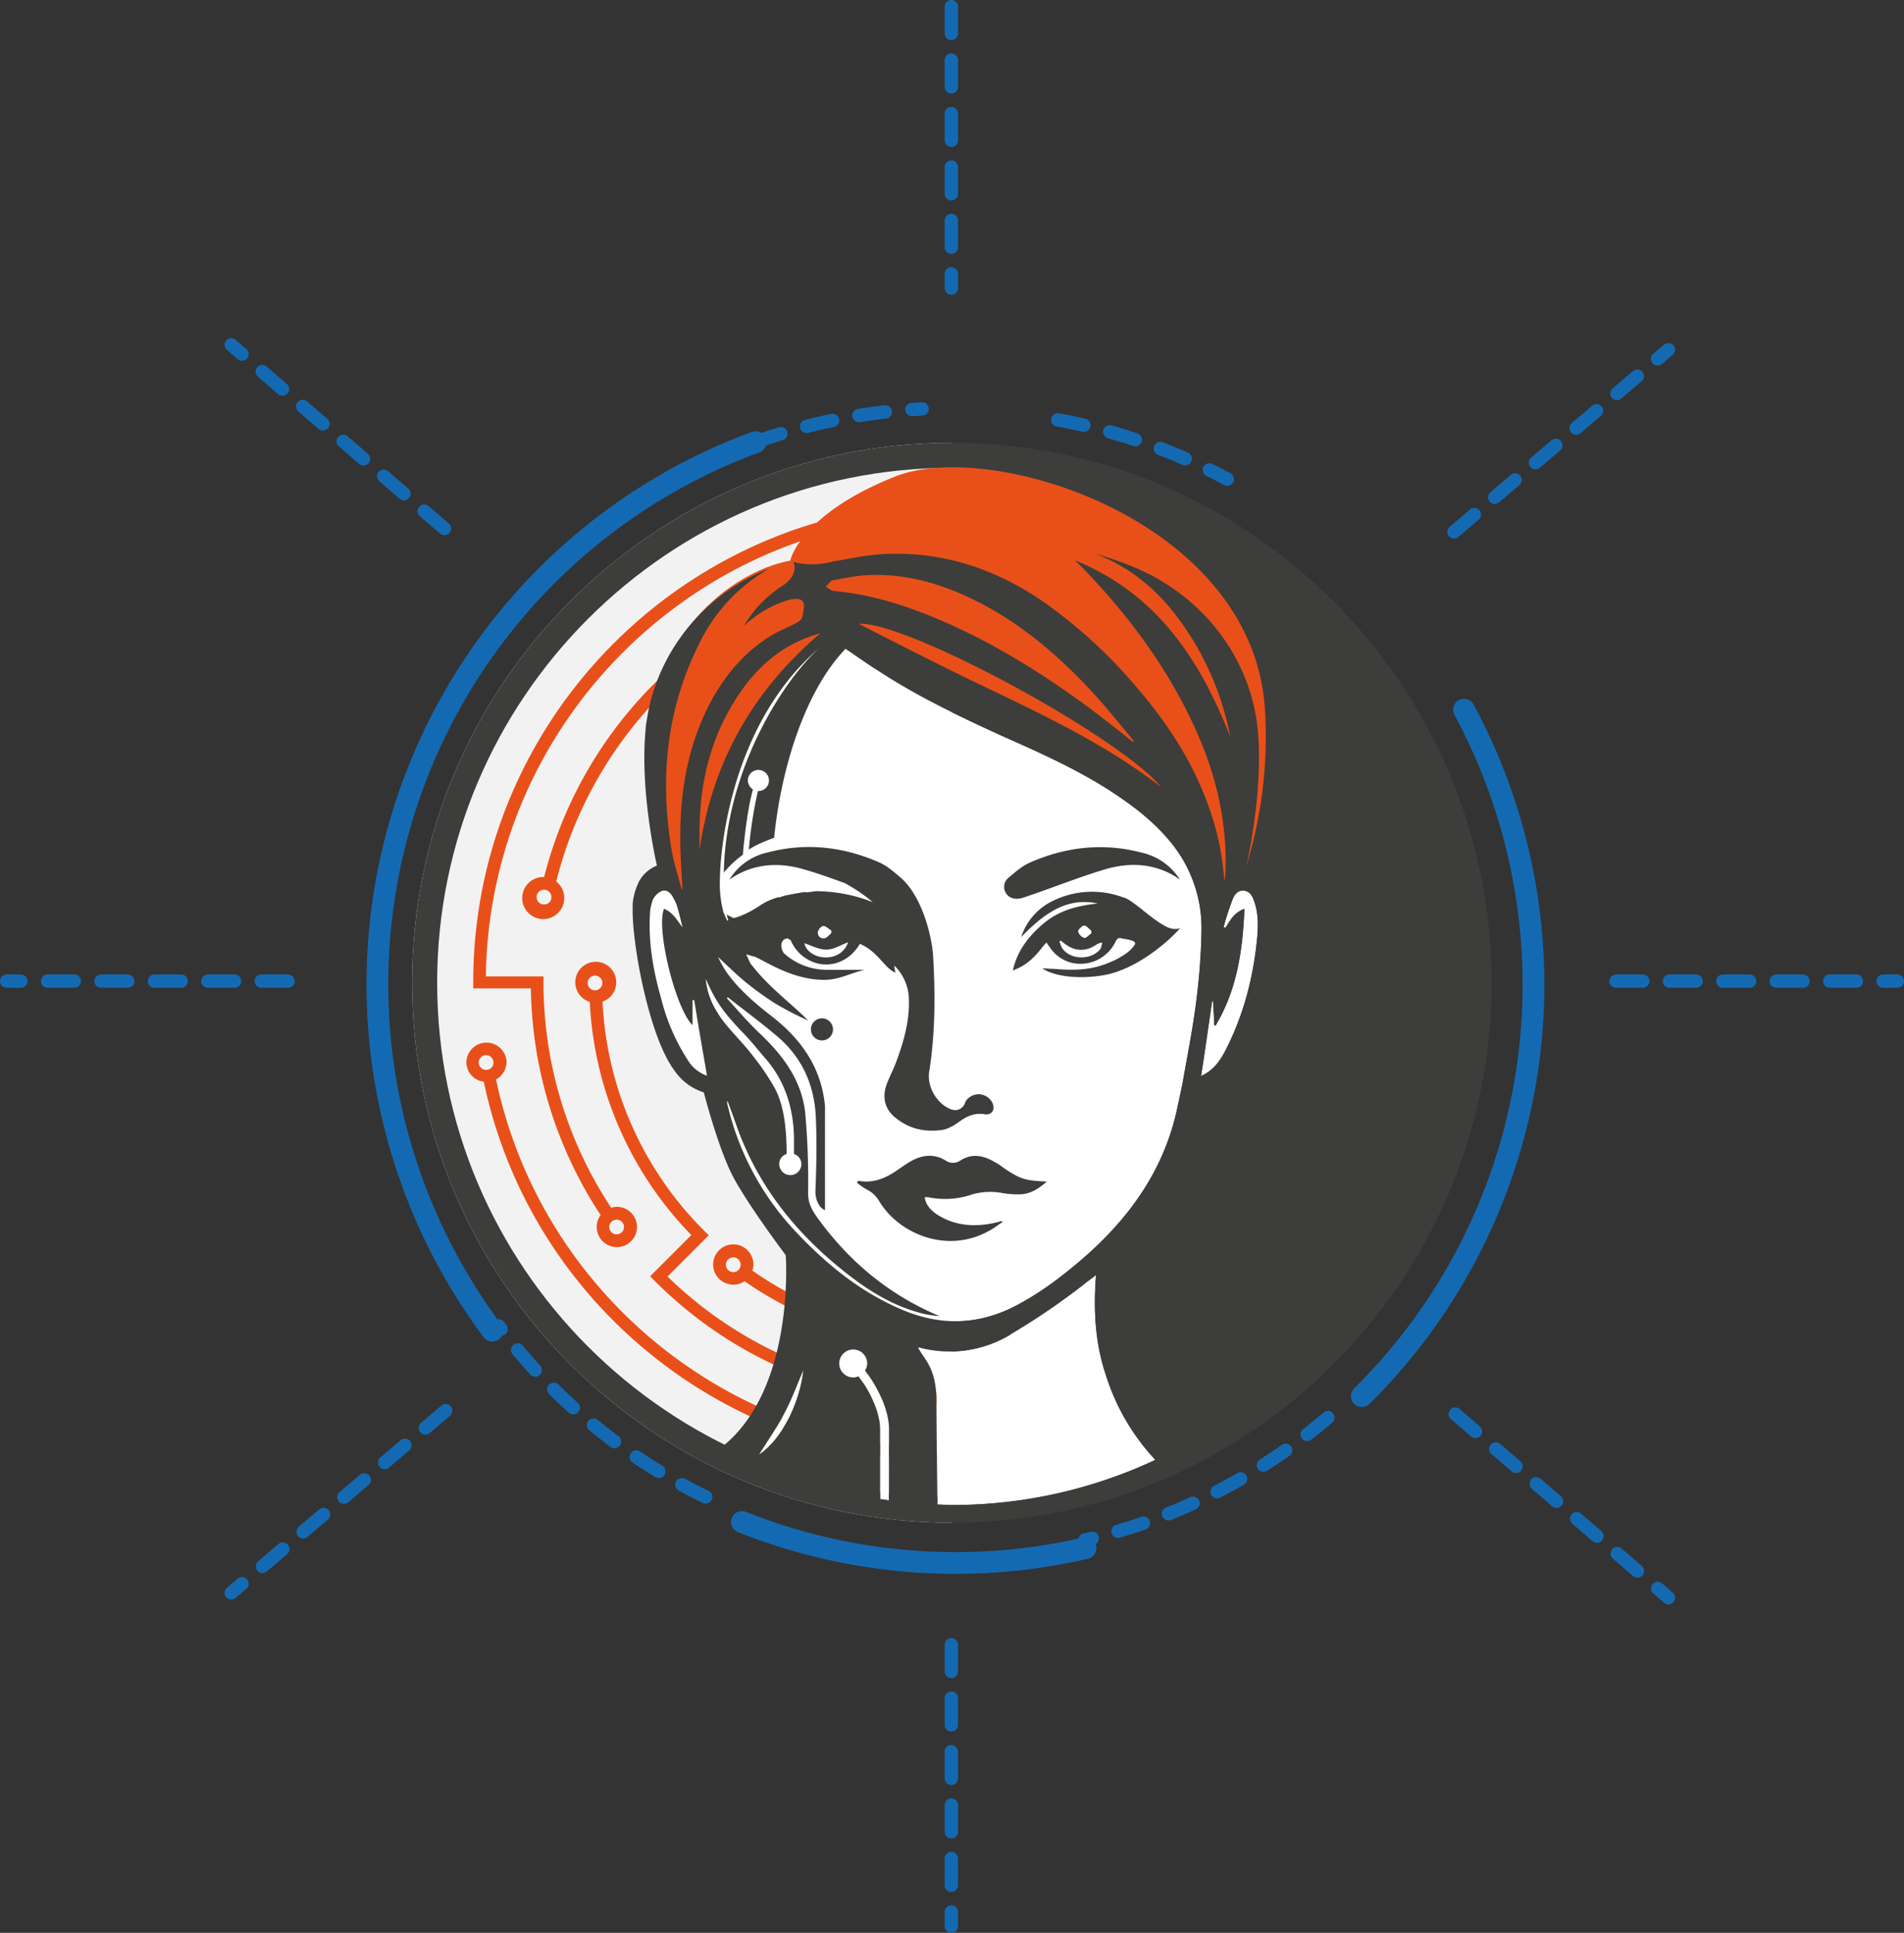
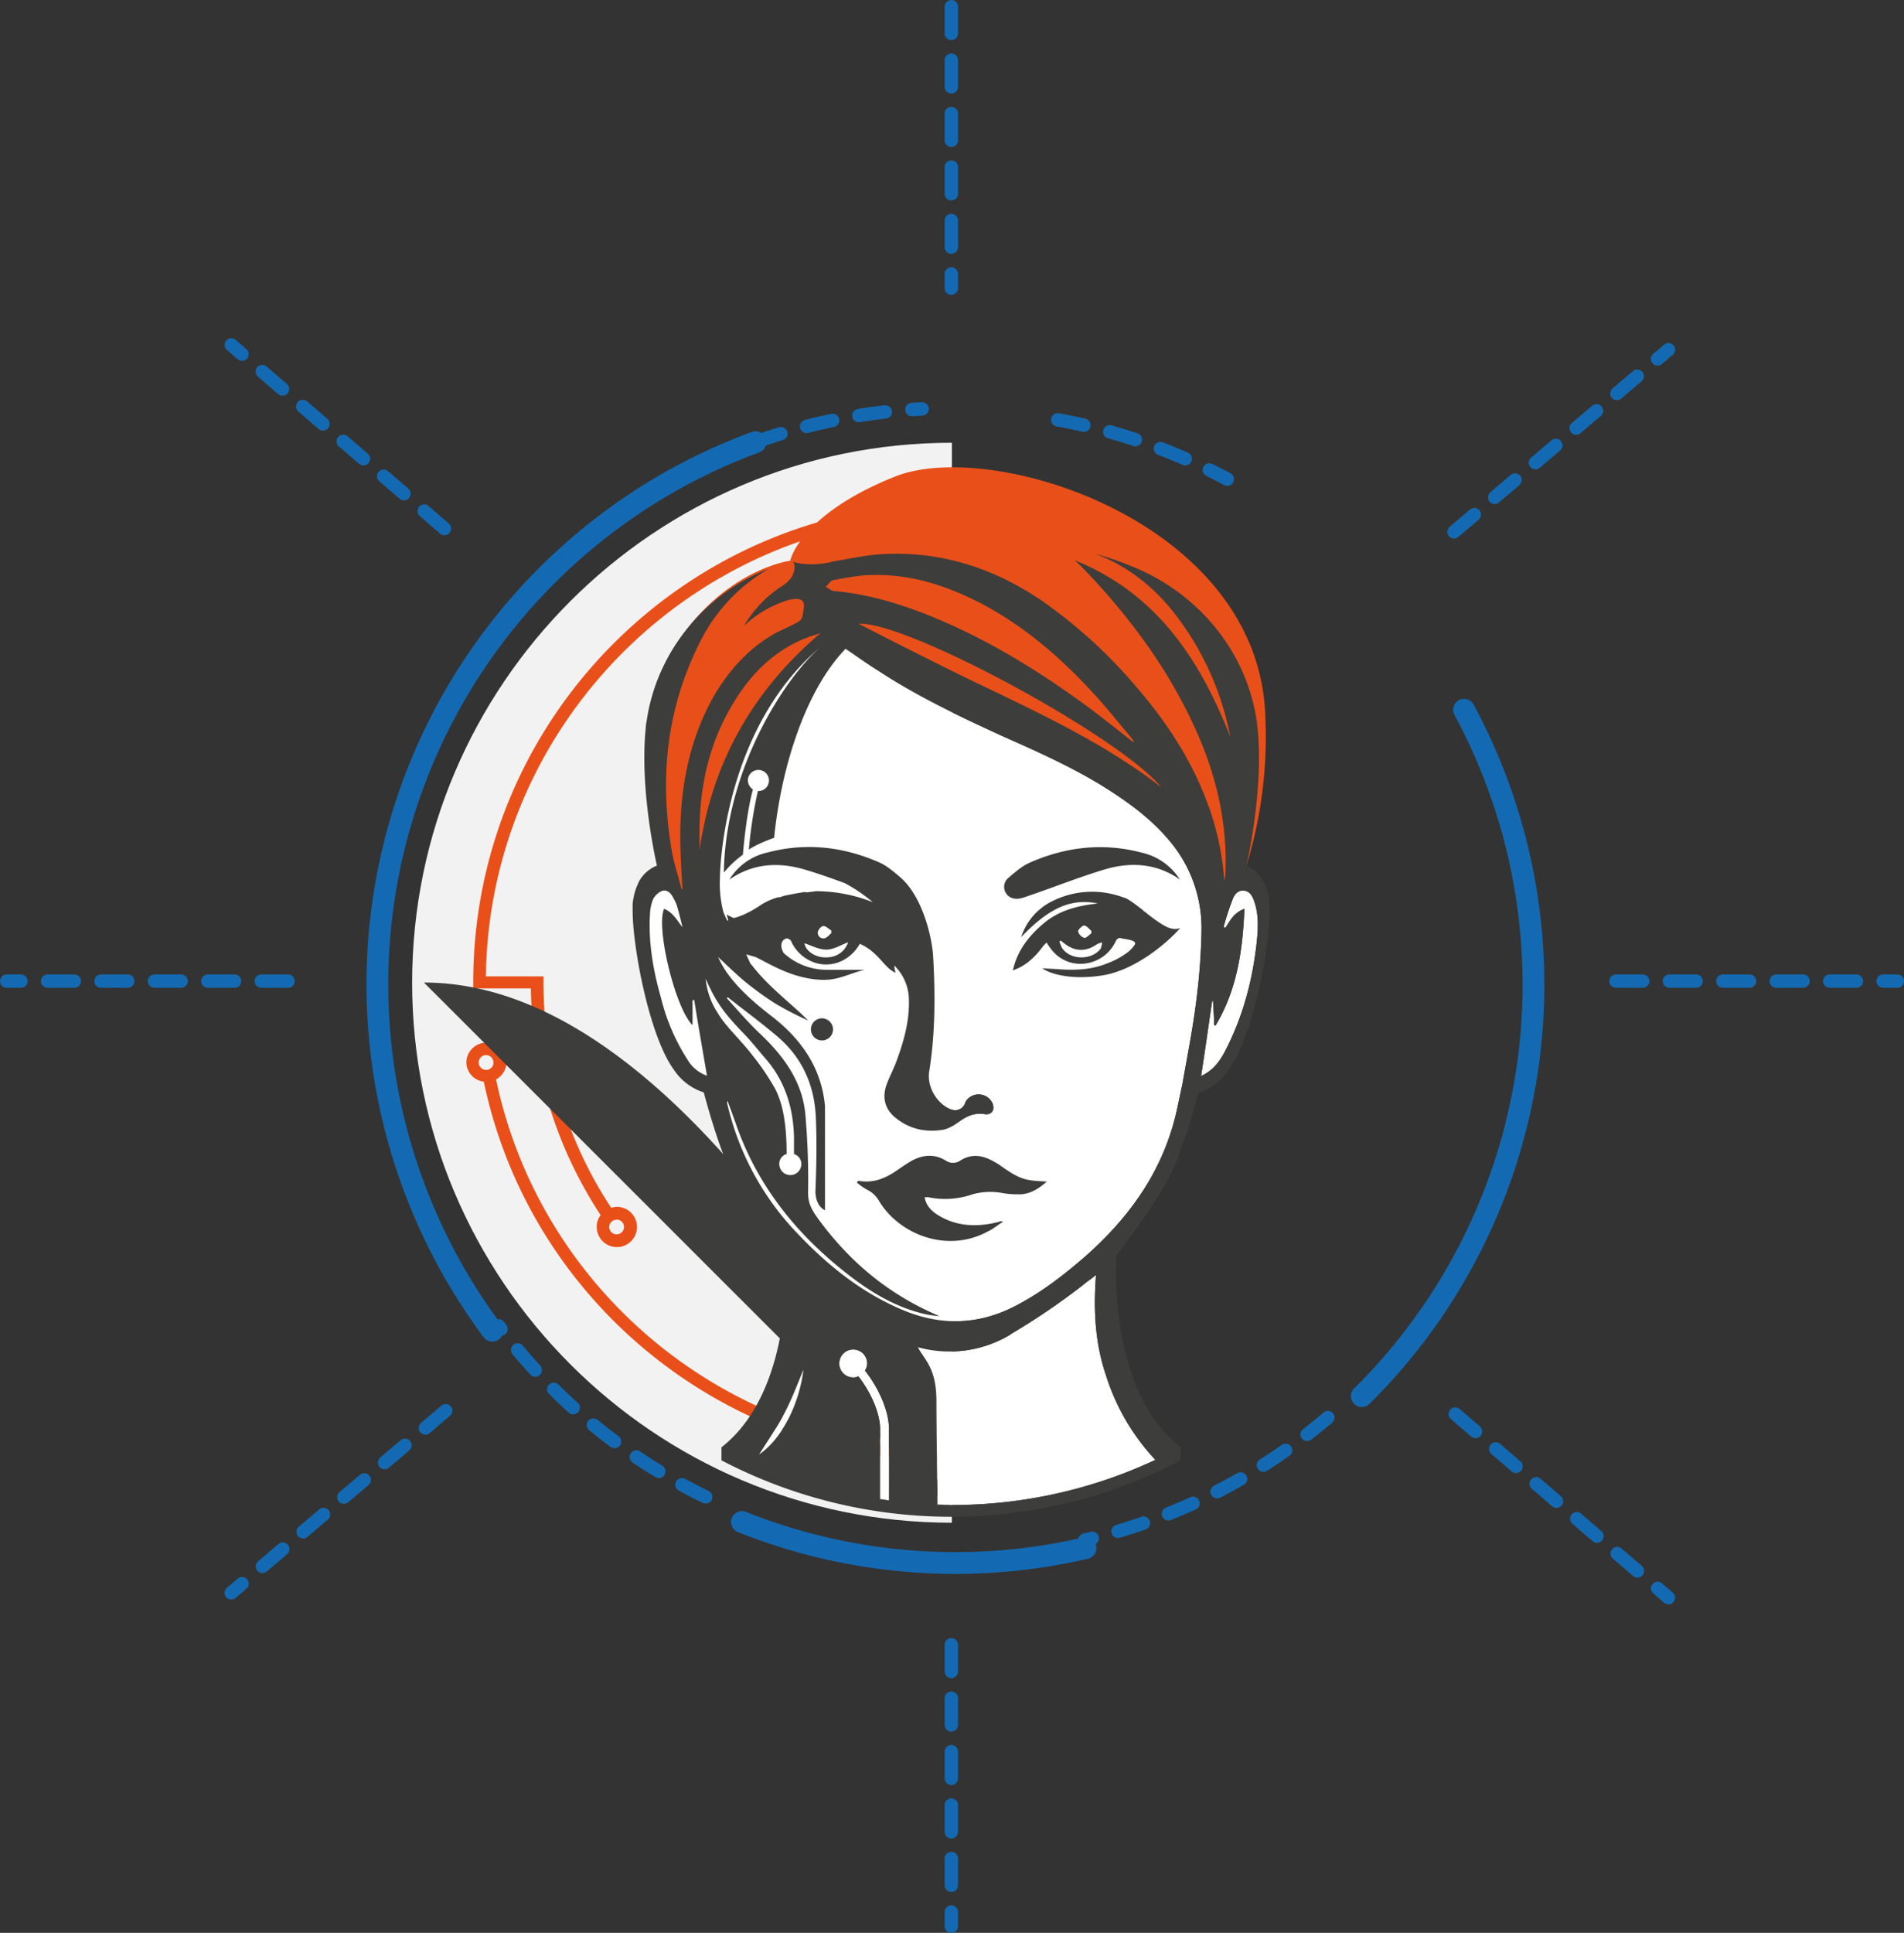
<svg xmlns="http://www.w3.org/2000/svg" id="Ebene_1" data-name="Ebene 1" viewBox="0 0 699.95 710.26">
  <rect x="0" y="0" width="699.95" height="710.26" fill="#333333" stroke="none" />
  <defs>
    <style>.cls-1{fill:#f2f2f2;}.cls-2{fill:#e95019;}.cls-3{fill:#3d3d3b;}.cls-4{fill:#fff;}.cls-5,.cls-6{fill:none;stroke:#146ab2;stroke-linecap:round;stroke-linejoin:round;}.cls-5{stroke-width:4.91px;stroke-dasharray:9.82;}.cls-6{stroke-width:8px;}</style>
  </defs>
  <g id="Layer_1" data-name="Layer 1">
    <path class="cls-1" d="M667,864.35c-109.49,0-198.42-89.11-198.42-198.43,0-109.49,89.11-198.42,198.42-198.42Z" transform="translate(-317.07 -304.8)" />
-     <path class="cls-2" d="M667,794.72a126.88,126.88,0,0,1-73.32-23,9.85,9.85,0,0,0,.36-2.26,7.4,7.4,0,1,0-7.4,7.4,6.87,6.87,0,0,0,4.15-1.26,132.35,132.35,0,0,0,76,23.81v-4.69Zm-80.36-22.46a2.71,2.71,0,1,1,2.71-2.71A2.71,2.71,0,0,1,586.68,772.26Z" transform="translate(-317.07 -304.8)" />
    <path class="cls-2" d="M667,837.2c-80.9,0-151-56.91-167.57-135.74a7.5,7.5,0,0,0,3.87-6.41,7.4,7.4,0,0,0-14.79,0,7.23,7.23,0,0,0,6.41,7.22c17,81.08,89.11,139.44,172.17,139.44V837.2ZM495.77,697.94a2.71,2.71,0,1,1,2.7-2.71A2.6,2.6,0,0,1,495.77,697.94Z" transform="translate(-317.07 -304.8)" />
    <path class="cls-2" d="M537.89,751.33a6.82,6.82,0,0,0-1.45,4.33,7.4,7.4,0,1,0,7.4-7.39,7.09,7.09,0,0,0-2.07.36,149.94,149.94,0,0,1-24.9-82.8v-2.25H495.68c1.26-93.44,77.65-169.21,171.36-169.21v-4.69c-97.13,0-176,78.92-176,176.06V668h21.19A155.55,155.55,0,0,0,537.89,751.33Zm5.86,1.63a2.71,2.71,0,1,1-2.71,2.7A2.72,2.72,0,0,1,543.75,753Z" transform="translate(-317.07 -304.8)" />
-     <path class="cls-2" d="M667,816.18a148.92,148.92,0,0,1-104.53-42.3l15.15-15.15L576,757.11a127.34,127.34,0,0,1-37.43-84.24,7.53,7.53,0,1,0-4.69.09,131.84,131.84,0,0,0,37.34,85.68l-15.15,15.15,1.62,1.63a154,154,0,0,0,109.49,45.36v-4.69H667ZM535.81,668.72a2.71,2.71,0,1,1,2.71-2.71A2.78,2.78,0,0,1,535.81,668.72Z" transform="translate(-317.07 -304.8)" />
-     <path class="cls-2" d="M521.56,628.67A149.54,149.54,0,0,1,667,515.66V511a154.06,154.06,0,0,0-149.9,116.08h0a7.73,7.73,0,1,0,4.42,1.62Zm-4.51,8.48a2.71,2.71,0,1,1,2.71-2.71A2.6,2.6,0,0,1,517.05,637.15Z" transform="translate(-317.07 -304.8)" />
-     <path class="cls-3" d="M667,859.84c107.06,0,194.1-86.86,194.1-194.1s-86.86-194-194.1-194Z" transform="translate(-317.07 -304.8)" />
-     <path class="cls-3" d="M667,864.35c-109.49,0-198.42-89.11-198.42-198.43,0-109.49,89.11-198.42,198.42-198.42,109.5,0,198.43,89.11,198.43,198.42S776.36,864.35,667,864.35Zm0-387.65c-104.35,0-189.22,84.87-189.22,189.22S562.69,855.15,667,855.15s189.23-84.88,189.23-189.23S771.4,476.7,667,476.7Z" transform="translate(-317.07 -304.8)" />
+     <path class="cls-3" d="M667,859.84s-86.86-194-194.1-194Z" transform="translate(-317.07 -304.8)" />
    <path class="cls-4" d="M569.73,694.06a74.85,74.85,0,0,1-9.66-22.55c-2.88-10.1-4.69-20.38-4.05-31a16.31,16.31,0,0,1,1.08-5.14,6.48,6.48,0,0,1,3.52-3.25c1.89-.45,3.24,1.08,4,2.7a14.53,14.53,0,0,1,1.27,2.71c.81,2.71,1.44,5.32,2.07,8-2.07-2.62-3.52-5.5-6.76-6.77-3.07,7,4.15,36.62,10.46,42.75v-9.2h.63c1.44,9.2,3.07,18.31,4.69,27.78A13.47,13.47,0,0,1,569.73,694.06Zm6.76-29.58c3.52,7.75,5.77,11.72,14.61,20.74,2.71,2.89,5.14,6,7.76,9,6.94,8.21,9.83,17.86,10.1,28.32v6.32a3.87,3.87,0,0,1,2.71,3.69,4.06,4.06,0,1,1-8.12,0,3.7,3.7,0,0,1,2.7-3.69c0-7.58-.63-17-4.15-23.81a87.35,87.35,0,0,0-8.2-12.18c-4.51-5.95-10-10.73-13-15.87A27.7,27.7,0,0,1,576.49,664.48Zm19.66,174.79c2.89-4.69,6.41-9.65,9.29-15.15s5-11.27,7-16C610.94,820.33,604.81,833.32,596.15,839.27Zm47.71,16.87c-1.08-.18-2.07-.36-3.24-.45V830c0-5.77-3.25-13.35-8-19.48a3.65,3.65,0,0,1-1.89.45,5.14,5.14,0,1,1,5.14-5.14,5.31,5.31,0,0,1-.81,2.62c5.32,6.76,8.83,15.15,8.83,21.55Zm97.95-14.88A176.18,176.18,0,0,1,667,857.85c-1.8,0-3.51-.18-5.32-.18,0-4.06-.36-26.51-.36-38,0-12.54-4.69-15.42-6.76-19.75h.18a43.52,43.52,0,0,0,33.46-4.51c.18-.18.36-.18.45-.36A255.39,255.39,0,0,0,715.21,777c1.44-1.26,3.06-2.26,4.78-3.7-1,12.9-.36,25.07,3.7,37A80.85,80.85,0,0,0,741.81,841.26ZM606.61,649.6c.46.36,1.09.45,1.27,1a14.64,14.64,0,0,0,9.65,8.21c5.77,1.44,11.72-1.09,15.15-6.41a1.74,1.74,0,0,0,.45-.81c7,3.07,9,9,13.17,10.64a9.14,9.14,0,0,1-.45-2.61,17.8,17.8,0,0,1,5.32,11.54c.45,8.39-1.8,16.24-4.69,24-1,2.62-2.25,5-3.25,7.58-2.07,5.14-1,9.83,3.52,13.17,5,3.88,10.73,5,16.87,4.06,2.25-.36,4.33-1.81,6.13-3.07,2.89-2.07,5.59-3.25,9.2-2.71,2.71.46,4.06-1.62,2.89-4.14a5.61,5.61,0,0,0-9.65-.64,8.71,8.71,0,0,0-.46,1.09,3.83,3.83,0,0,1-4.69,2.07c-5.32-1.8-9.29-8.21-8.38-14,2.25-14.16,2.25-28.32,1.44-42.48-.45-7-3.88-21.74-11.91-28.77h0c-2.43-2.08-5-4.33-7.84-5.59-13.17-5.78-26.88-7.4-41-3.7a22.09,22.09,0,0,0-14.16,10c8.48-5.95,18-6.58,27.69-3.7,5,1.45,10,3.25,14.79,5a60.51,60.51,0,0,1,10.28,7A57.26,57.26,0,0,0,617,632.28c-1.27.18-2.44.36-3.88.45v-.18c-2.26.36-5,.81-7.85,1.44-.45.18-1.08.36-1.89.63v-.18a24.23,24.23,0,0,0-6.32,2.71c-6.31,4.33-10.28,5-10.28,5-1.08-.45-1.62-.81-2.61-1.26.36,1,.45,1.44.63,2.07-.18,0-.18.18-.36.18a35.34,35.34,0,0,1-1.45-3.24,41.28,41.28,0,0,1-1.26-12.36c0-5.32,2.08-55.29,36.8-84.87-13.53,12.08-34.72,45-35.36,82.79a36.67,36.67,0,0,1,7-6.58c.36-4.69,1.62-16.6,3.7-24A4,4,0,0,1,592,591.6a3.88,3.88,0,1,1,3.88,3.88h-.18A159.43,159.43,0,0,0,592.36,617c3.25-2.26,9.29-4.33,9.29-4.33,2.62-26.07,11.55-54.21,26.25-69.45,4.06,2.7,7.85,5.5,11.91,8,14.43,9.47,30,16.86,45.63,24,14.43,6.4,29,12.89,42.12,21.73,7,4.69,13.53,9.83,19.12,16.42a49.77,49.77,0,0,1,12.09,33.73,236.71,236.71,0,0,1-1.89,25.26c-1.27,10.28-3.34,20.56-5.14,30.84l-1.81,8.48c-4.69,22.37-17,39.86-33.73,54.66-7.76,6.76-15.78,13-24.89,17.85-14,7.58-28.14,8-42.58,1.9-15.15-6.4-27.5-16.42-38.78-28.32a101.69,101.69,0,0,1-25.43-47,2,2,0,0,1,0-1.45c1,2.71,2.07,5.6,3.06,8.39,8,23.18,22.82,41.31,42.12,56.1,8.39,6.41,17.5,11.73,28,14a46.86,46.86,0,0,0,4.78.63c-18-7.57-32.47-19.3-44.19-35.17-2.89-3.88-4.15-6.31-4.15-10.1a277.63,277.63,0,0,0-1-28.77c-1.08-12.18-8-21.56-16.69-29.77-4.33-4.06-8.2-8.66-12.17-13,.18-.36.18-.18.36-.36,6.31,5,12.71,9.65,18.67,14.79,9,7.85,13.35,18.13,13.71,30,.36,8.84.18,17.68-.18,26.52,0,2.7,1,5.77,3.51,6.94V711.29c-1.26-14-8.65-24.62-19.66-33.1-6.13-4.78-12.08-9.83-16.59-16.24a39.29,39.29,0,0,1-3.07-5.5c3.34,3.07,6.58,6.31,10.1,9.2A112.1,112.1,0,0,0,602,673.5a119.85,119.85,0,0,0,12.18,6.31c-6.76-6.76-14.61-12.36-20.74-20.38L593,659c-.64-1.27-1-2.26-1.63-3.52l3.52,1c5.5,2.71,14,8.21,24.89,8.39,6,0,9.65-2.44,15.16-3.7H621A23.32,23.32,0,0,1,605.17,655C603.73,652.75,604,649.87,606.61,649.6Zm14.26,4.15c2.61,0,5.14-1.63,8-2.71-1.44,4.06-5.14,6-9.47,5.5-3.34-.36-6.31-2.7-6.58-5.14C615.45,652.3,618.16,653.75,620.87,653.75Zm-3.16-6.41c.18-1,1.26-2.25,2.07-2.25,1,0,1.9,1.08,2.89,1.62v1c-.81.63-1.62,1.81-2.62,1.9A2.07,2.07,0,0,1,617.71,647.34Zm161.44,2.89c-1.44,14.16-5,27.78-11.54,40.49-2.07,4.06-4.69,7.58-9,9.47,1.44-9.2,2.71-18.3,4.06-27.5H763c.18,2.88.36,5.95.45,8.83.36,0,.36,0,.45.19,7.85-13,10-27.51,10.64-42.94-4,1.45-5.32,4.51-7,7a3.91,3.91,0,0,1-.63-.36,96.52,96.52,0,0,1,3.25-10c.63-1.81,1.89-3.52,4.14-3.34s3.25,2.07,3.88,4.06C779.79,640.76,779.61,645.54,779.15,650.23Z" transform="translate(-317.07 -304.8)" />
    <path class="cls-2" d="M652.7,499.06l-44.82,11.73s-25.08,2.89-43.57,32.83c-18.49,29.76-1,89.56,6.14,95.51,0,0,19.93-81.71,52.13-99.21Z" transform="translate(-317.07 -304.8)" />
    <path class="cls-2" d="M775.28,622.9,763.19,639s-15-40.67-44.83-54.47S633.31,546.32,624.29,534l-16.68-23.36s3.69-16.87,38.6-30.76c35.72-14.16,133.31,16.6,136,87.67a160.86,160.86,0,0,1-6.94,55.38" transform="translate(-317.07 -304.8)" />
    <path class="cls-4" d="M721.43,650.23l2.26.81-1.09,3.7-6.31,2.88-7.22-1.08-2.61-2.89-1.08-3.06L707,650a7.81,7.81,0,0,1,2.25.63c.82.45,5,2.07,5,2.07Z" transform="translate(-317.07 -304.8)" />
    <path class="cls-4" d="M627.81,650.23l2.25.81-1.08,3.7-6.31,2.88-7.22-1.08-2.61-2.89-1.08-3.06,1.62-.63a7.81,7.81,0,0,1,2.25.63c.64.45,5,2.07,5,2.07Z" transform="translate(-317.07 -304.8)" />
    <path class="cls-3" d="M657,744.75c.45,2.89,2.26,4.78,4.51,6.31,7,4.51,14.79,4.78,22.82,2.71a1.36,1.36,0,0,1,1.44,0c-1.8,1.08-3.51,2.62-5.5,3.52-15,8.2-32.65,1.08-40-11.1a10.25,10.25,0,0,0-4.33-4.15,22.62,22.62,0,0,1-3.88-2.7c.45-.45.45-.63.63-.63,5.5,1,10.1-1,14.43-4.06,1.62-1.08,3.25-2.26,5-3.25,4.06-2.25,8.39-2.7,12.54-.18a4.75,4.75,0,0,0,5.5,0c4.15-2.61,8.21-1.89,12.18.36a23.39,23.39,0,0,1,3.51,2.26c6.41,4.33,8,4.78,16.06,5.14-3.07,2.7-6,4.51-9.65,4.69a33.37,33.37,0,0,1-6.59-.45,24.36,24.36,0,0,0-11.09.45,30.64,30.64,0,0,1-16.6,1C658,744.75,657.57,744.75,657,744.75Z" transform="translate(-317.07 -304.8)" />
    <path class="cls-3" d="M750.83,628c-8.47-5.95-18-6.58-27.69-3.7-9,2.71-17.67,6.14-26.51,9.2-1.45.45-2.89,1.08-4.51,1.44-2.44.46-4.33-.36-5.32-2.07a4.27,4.27,0,0,1,1-5.5c2.43-2.08,5-4.33,7.85-5.59,13.16-5.78,26.87-7.4,41-3.7A22.49,22.49,0,0,1,750.83,628Z" transform="translate(-317.07 -304.8)" />
    <path class="cls-3" d="M623.3,683.15a4.06,4.06,0,1,1-4-4.15A4.09,4.09,0,0,1,623.3,683.15Z" transform="translate(-317.07 -304.8)" />
    <circle class="cls-4" cx="398.86" cy="342.81" r="2.71" />
    <circle class="cls-4" cx="303.17" cy="342.84" r="2.71" />
-     <path class="cls-4" d="M602.11,705.07c3.51,6.76,4.14,16,4.14,23.81a3.86,3.86,0,0,0-2.7,3.69,4.06,4.06,0,1,0,8.12,0,3.71,3.71,0,0,0-2.71-3.69v-6.32c-.36-10.64-3.25-20.11-10.1-28.32-2.62-3.06-5-6.13-7.76-9-8.84-9-11.09-13-14.61-20.74A27.35,27.35,0,0,0,581,676.83c3.07,5,8.48,10,13,15.88C596.78,696.86,599.85,700.83,602.11,705.07Z" transform="translate(-317.07 -304.8)" />
    <path class="cls-4" d="M622.67,647.61v-1c-1-.63-1.89-1.8-2.89-1.62-.81,0-1.89,1.44-2.07,2.25a2,2,0,0,0,2.43,2.26C621.05,649.42,621.86,648.24,622.67,647.61Z" transform="translate(-317.07 -304.8)" />
    <path class="cls-4" d="M619.42,656.63c4.33.45,7.85-1.44,9.47-5.5-2.88,1.08-5.5,2.71-8,2.71-2.71,0-5.51-1.63-8-2.44C613.2,653.93,616.08,656.18,619.42,656.63Z" transform="translate(-317.07 -304.8)" />
    <path class="cls-3" d="M730.72,655.37a27.69,27.69,0,0,1-6.4,3.34c-5.78,2.43-11.91,2.7-18,2.25-2.08-.18-4.15-.18-6.13-.36,4.5,3.07,13.34,4.06,22.18,2.62,11.73-1.81,23.63-11.73,28.59-17.41a5,5,0,0,1-3.24.18c-2.26-.36-6.32-3.34-10-6.31h-.37l.19-.19c-2.89-2.25-5.6-4.32-7-4.78h0c-.18,0-.45-.18-.63-.18a32.7,32.7,0,0,0-25.71,1.27,22.38,22.38,0,0,0-11.72,13.35c10.28-10.74,18.31-14.35,28.14-12.36-7.22.81-14,2.43-19.75,7.21-5.6,4.69-9.83,10.11-11.46,17.41l1.08-.45c4.06-1.62,7.22-4.69,9.84-8.21.45-.63,1-1.08,1.44-1.62.45.63.81,1.26,1.26,1.8a13.58,13.58,0,0,0,7.76,5.6,14.3,14.3,0,0,0,16.23-7.4c.45-1,1-2.07,2.62-1.44,2.88.45,5,.81,4.69,2.07A11.59,11.59,0,0,1,730.72,655.37Zm-15.15-10.46c1,0,1.8,1.26,2.7,1.89v1c-1,.63-1.89,1.81-2.61,1.63A3.44,3.44,0,0,1,713.4,647C713.31,646.53,714.94,644.91,715.57,644.91Zm6.13,8.47c-3.25,4.33-11.09,4.33-14.16-.18a15.18,15.18,0,0,1-1-2.43c.18-.18.36-.18.45-.36l1.26,1c3.88,3.07,8,3.25,12.09.36a5.84,5.84,0,0,1,1.89-.63A8.25,8.25,0,0,1,721.7,653.38Z" transform="translate(-317.07 -304.8)" />
    <path class="cls-3" d="M775.28,622.9s6.4-27.15,4.14-50.15c-.18-1-.18-2.07-.36-3.06-3.87-25.89-21.82-47.27-46.26-56.92a115.51,115.51,0,0,0-13.17-4.51c12.71,4.78,22.82,13.17,30.84,24.09a106,106,0,0,1,18.85,43.11c-11.27-28.59-27.14-52.59-57.09-64.76l1.44,1.44a11.94,11.94,0,0,1,1.09,1c16.86,17.41,31.2,36.53,41.3,58.54,7.76,16.69,12.09,34.27,11.55,52.94a20,20,0,0,1-.45,4.06A99.53,99.53,0,0,0,761,600.08c-5.78-15.78-14.8-29.58-25.71-42.3A182.09,182.09,0,0,0,700,525.49c-17.85-12.09-37.34-18.31-58.89-17.05-5.77.36-11.55,1.63-17.41,2.62a4.24,4.24,0,0,0-1.44.36c-9.29,1.89-14.34-.45-14.34-.45,1,.18,1.26,1.08,1.26,2.43-.18,2.89-1.8,4.78-4.06,6.41a43.14,43.14,0,0,0-14.16,14.34.58.58,0,0,0-.18.45,41,41,0,0,1,15.15-9c1.81-.63,4.15-1.08,5.6-.36,1.89,1.08.81,3.7.63,5.59s-1.81,2.62-3.07,3.25c-2.44,1.26-4.78,2.25-7.22,3.52-9.83,5.59-17,13.71-22.63,23.45-8.84,15.87-12.09,33.1-12.09,51.14,0,6.4.45,12.89.81,19.3h-.36c-1.26-5-2.89-9.83-3.7-14.79-4.33-26.07-1.8-51.14,10-74.95a63.66,63.66,0,0,1,25.89-28c-.45.18-1.08.45-1.62.63-23,9.65-39.87,30.75-43.39,55.47a15.75,15.75,0,0,0-.36,2.88c-2.25,23,4.15,50.15,4.15,50.15a13.06,13.06,0,0,0-6.76,6.13c0,.18-.18.36-.18.45h0c0,.18-.18.36-.18.45-.18.46-.36.82-.36.82h0a23.64,23.64,0,0,0-1.45,6.31v2.43c0,13.35,6.14,46.27,15.25,58.54a20.69,20.69,0,0,0,10.91,8.21s5.14,19.93,10.46,30.39c5.5,10.65,19.66,29.41,19.66,29.41s3.7,49.24-23.63,70.62v4.78a182.18,182.18,0,0,0,168.84,0v-4.78c-27.32-21.2-23.63-70.44-23.63-70.44s14.34-18.67,19.67-29.41c5.32-10.46,10.46-30.39,10.46-30.39a20.72,20.72,0,0,0,10.91-8.21c9.47-12.36,15.61-47,15.24-59.62C783.93,625.79,775.28,622.9,775.28,622.9ZM743.89,594c-22.64-17.5-48.71-28.95-74.14-41.31-12.36-6.13-24.8-12.36-37-18.67C650.36,533,728.65,575.46,743.89,594ZM623.3,518c4.69-.81,9.47-1.89,14.16-1.89,14.61-.45,28.14,4.06,40.86,10.73,15.42,8.21,28.5,19.48,40.31,32.29,5,5.32,9.48,11.1,14.17,16.6a6.36,6.36,0,0,1,1.08,1.62l-.18.18c-5.5-4.33-10.92-8.66-16.6-12.9-18.67-13.71-38.24-25.7-60-34.27-10.73-4.15-21.82-7.4-33.64-8.39-1-.18-1.89-1.08-2.89-1.62C621.68,519.63,622.31,518.18,623.3,518Zm-36,44.11c7-11.28,16.6-20.11,29.59-24.08a15.51,15.51,0,0,0,1.89-.63c-24.89,21.1-39.86,47.44-44.55,79.73v-4.78C574,594.4,577.66,577.35,587.31,562.11ZM569.73,694.06a74.85,74.85,0,0,1-9.66-22.55c-2.88-10.1-4.69-20.38-4.05-31a16.31,16.31,0,0,1,1.08-5.14,6.48,6.48,0,0,1,3.52-3.25c1.89-.45,3.24,1.08,4,2.7a14.53,14.53,0,0,1,1.27,2.71c.81,2.71,1.44,5.32,2.07,8-2.07-2.62-3.52-5.5-6.76-6.77-3.07,7,4.15,36.62,10.46,42.75v-9.2h.63c1.44,9.2,3.07,18.31,4.69,27.78A13.47,13.47,0,0,1,569.73,694.06Zm6.76-29.58c3.52,7.75,5.77,11.72,14.61,20.74,2.71,2.89,5.14,6,7.76,9,6.94,8.21,9.83,17.86,10.1,28.32v6.32a3.87,3.87,0,0,1,2.71,3.69,4.06,4.06,0,1,1-8.12,0,3.7,3.7,0,0,1,2.7-3.69c0-7.58-.63-17-4.15-23.81a87.35,87.35,0,0,0-8.2-12.18c-4.51-5.95-10-10.73-13-15.87A27.7,27.7,0,0,1,576.49,664.48Zm19.66,174.79c2.89-4.69,6.41-9.65,9.29-15.15s5-11.27,7-16C610.94,820.33,604.81,833.32,596.15,839.27Zm47.71,16.87c-1.08-.18-2.07-.36-3.24-.45V830c0-5.77-3.25-13.35-8-19.48a3.65,3.65,0,0,1-1.89.45,5.14,5.14,0,1,1,5.14-5.14,5.31,5.31,0,0,1-.81,2.62c5.32,6.76,8.83,15.15,8.83,21.55Zm97.95-14.88A176.18,176.18,0,0,1,667,857.85c-1.8,0-3.51-.18-5.32-.18,0-4.06-.36-26.51-.36-38,0-12.54-4.69-15.42-6.76-19.75h.18a43.52,43.52,0,0,0,33.46-4.51c.18-.18.36-.18.45-.36A255.39,255.39,0,0,0,715.21,777c1.44-1.26,3.06-2.26,4.78-3.7-1,12.9-.36,25.07,3.7,37A80.85,80.85,0,0,0,741.81,841.26ZM606.61,649.6c.46.36,1.09.45,1.27,1a14.64,14.64,0,0,0,9.65,8.21c5.77,1.44,11.72-1.09,15.15-6.41a1.74,1.74,0,0,0,.45-.81c7,3.07,9,9,13.17,10.64a9.14,9.14,0,0,1-.45-2.61,17.8,17.8,0,0,1,5.32,11.54c.45,8.39-1.8,16.24-4.69,24-1,2.62-2.25,5-3.25,7.58-2.07,5.14-1,9.83,3.52,13.17,5,3.88,10.73,5,16.87,4.06,2.25-.36,4.33-1.81,6.13-3.07,2.89-2.07,5.59-3.25,9.2-2.71,2.71.46,4.06-1.62,2.89-4.14a5.61,5.61,0,0,0-9.65-.64,8.71,8.71,0,0,0-.46,1.09,3.83,3.83,0,0,1-4.69,2.07c-5.32-1.8-9.29-8.21-8.38-14,2.25-14.16,2.25-28.32,1.44-42.48-.45-7-3.88-21.74-11.91-28.77h0c-2.43-2.08-5-4.33-7.84-5.59-13.17-5.78-26.88-7.4-41-3.7a22.09,22.09,0,0,0-14.16,10c8.48-5.95,18-6.58,27.69-3.7,5,1.45,10,3.25,14.79,5a60.51,60.51,0,0,1,10.28,7A57.26,57.26,0,0,0,617,632.28c-1.27.18-2.44.36-3.88.45v-.18c-2.26.36-5,.81-7.85,1.44-.45.18-1.08.36-1.89.63v-.18a24.23,24.23,0,0,0-6.32,2.71c-6.31,4.33-10.28,5-10.28,5-1.08-.45-1.62-.81-2.61-1.26.36,1,.45,1.44.63,2.07-.18,0-.18.18-.36.18a35.34,35.34,0,0,1-1.45-3.24,41.28,41.28,0,0,1-1.26-12.36c0-5.32,2.08-55.29,36.8-84.87-13.53,12.08-34.72,45-35.36,82.79a36.67,36.67,0,0,1,7-6.58c.36-4.69,1.62-16.6,3.7-24A4,4,0,0,1,592,591.6a3.88,3.88,0,1,1,3.88,3.88h-.18A159.43,159.43,0,0,0,592.36,617c3.25-2.26,9.29-4.33,9.29-4.33,2.62-26.07,11.55-54.21,26.25-69.45,4.06,2.7,7.85,5.5,11.91,8,14.43,9.47,30,16.86,45.63,24,14.43,6.4,29,12.89,42.12,21.73,7,4.69,13.53,9.83,19.12,16.42a49.77,49.77,0,0,1,12.09,33.73,236.71,236.71,0,0,1-1.89,25.26c-1.27,10.28-3.34,20.56-5.14,30.84l-1.81,8.48c-4.69,22.37-17,39.86-33.73,54.66-7.76,6.76-15.78,13-24.89,17.85-14,7.58-28.14,8-42.58,1.9-15.15-6.4-27.5-16.42-38.78-28.32a101.69,101.69,0,0,1-25.43-47,2,2,0,0,1,0-1.45c1,2.71,2.07,5.6,3.06,8.39,8,23.18,22.82,41.31,42.12,56.1,8.39,6.41,17.5,11.73,28,14a46.86,46.86,0,0,0,4.78.63c-18-7.57-32.47-19.3-44.19-35.17-2.89-3.88-4.15-6.31-4.15-10.1a277.63,277.63,0,0,0-1-28.77c-1.08-12.18-8-21.56-16.69-29.77-4.33-4.06-8.2-8.66-12.17-13,.18-.36.18-.18.36-.36,6.31,5,12.71,9.65,18.67,14.79,9,7.85,13.35,18.13,13.71,30,.36,8.84.18,17.68-.18,26.52,0,2.7,1,5.77,3.51,6.94V711.29c-1.26-14-8.65-24.62-19.66-33.1-6.13-4.78-12.08-9.83-16.59-16.24a39.29,39.29,0,0,1-3.07-5.5c3.34,3.07,6.58,6.31,10.1,9.2A112.1,112.1,0,0,0,602,673.5a119.85,119.85,0,0,0,12.18,6.31c-6.76-6.76-14.61-12.36-20.74-20.38L593,659c-.64-1.27-1-2.26-1.63-3.52l3.52,1c5.5,2.71,14,8.21,24.89,8.39,6,0,9.65-2.44,15.16-3.7H621A23.32,23.32,0,0,1,605.17,655C603.73,652.75,604,649.87,606.61,649.6Zm14.26,4.15c2.61,0,5.14-1.63,8-2.71-1.44,4.06-5.14,6-9.47,5.5-3.34-.36-6.31-2.7-6.58-5.14C615.45,652.3,618.16,653.75,620.87,653.75Zm-3.16-6.41c.18-1,1.26-2.25,2.07-2.25,1,0,1.9,1.08,2.89,1.62v1c-.81.63-1.62,1.81-2.62,1.9A2.07,2.07,0,0,1,617.71,647.34Zm161.44,2.89c-1.44,14.16-5,27.78-11.54,40.49-2.07,4.06-4.69,7.58-9,9.47,1.44-9.2,2.71-18.3,4.06-27.5H763c.18,2.88.36,5.95.45,8.83.36,0,.36,0,.45.19,7.85-13,10-27.51,10.64-42.94-4,1.45-5.32,4.51-7,7a3.91,3.91,0,0,1-.63-.36,96.52,96.52,0,0,1,3.25-10c.63-1.81,1.89-3.52,4.14-3.34s3.25,2.07,3.88,4.06C779.79,640.76,779.61,645.54,779.15,650.23Z" transform="translate(-317.07 -304.8)" />
  </g>
  <line class="cls-5" x1="349.73" y1="604.39" x2="349.73" y2="707.81" />
  <line class="cls-5" x1="349.73" y1="2.46" x2="349.73" y2="105.88" />
  <line class="cls-5" x1="163.85" y1="518.38" x2="85.02" y2="585.32" />
  <line class="cls-5" x1="105.88" y1="360.53" x2="2.46" y2="360.53" />
  <line class="cls-5" x1="534.99" y1="519.61" x2="613.35" y2="587.1" />
  <line class="cls-5" x1="534.52" y1="195.45" x2="613.35" y2="128.51" />
  <line class="cls-5" x1="163.38" y1="194.22" x2="85.02" y2="126.73" />
  <line class="cls-5" x1="594.08" y1="360.53" x2="697.5" y2="360.53" />
  <path class="cls-5" d="M705.91,459.08c1.31.23,2.61.48,3.92.74a212.75,212.75,0,0,1,58.42,21.06" transform="translate(-317.07 -304.8)" />
  <path class="cls-5" d="M594.82,467.25a213.28,213.28,0,0,1,61.23-12.18" transform="translate(-317.07 -304.8)" />
  <path class="cls-5" d="M576.5,854.87A209,209,0,0,1,500.36,792" transform="translate(-317.07 -304.8)" />
  <path class="cls-5" d="M576.5,854.87" transform="translate(-317.07 -304.8)" />
  <path class="cls-5" d="M805.22,825.71a211.16,211.16,0,0,1-89.34,45" transform="translate(-317.07 -304.8)" />
  <path class="cls-6" d="M498.06,793.79a213.64,213.64,0,0,1-34.81-71.51,212.32,212.32,0,0,1,131.57-255" transform="translate(-317.07 -304.8)" />
  <path class="cls-6" d="M716.13,873.69a212.11,212.11,0,0,1-126.31-9.61" transform="translate(-317.07 -304.8)" />
  <path class="cls-6" d="M855.28,565.6A212.7,212.7,0,0,1,817.7,817.84" transform="translate(-317.07 -304.8)" />
</svg>